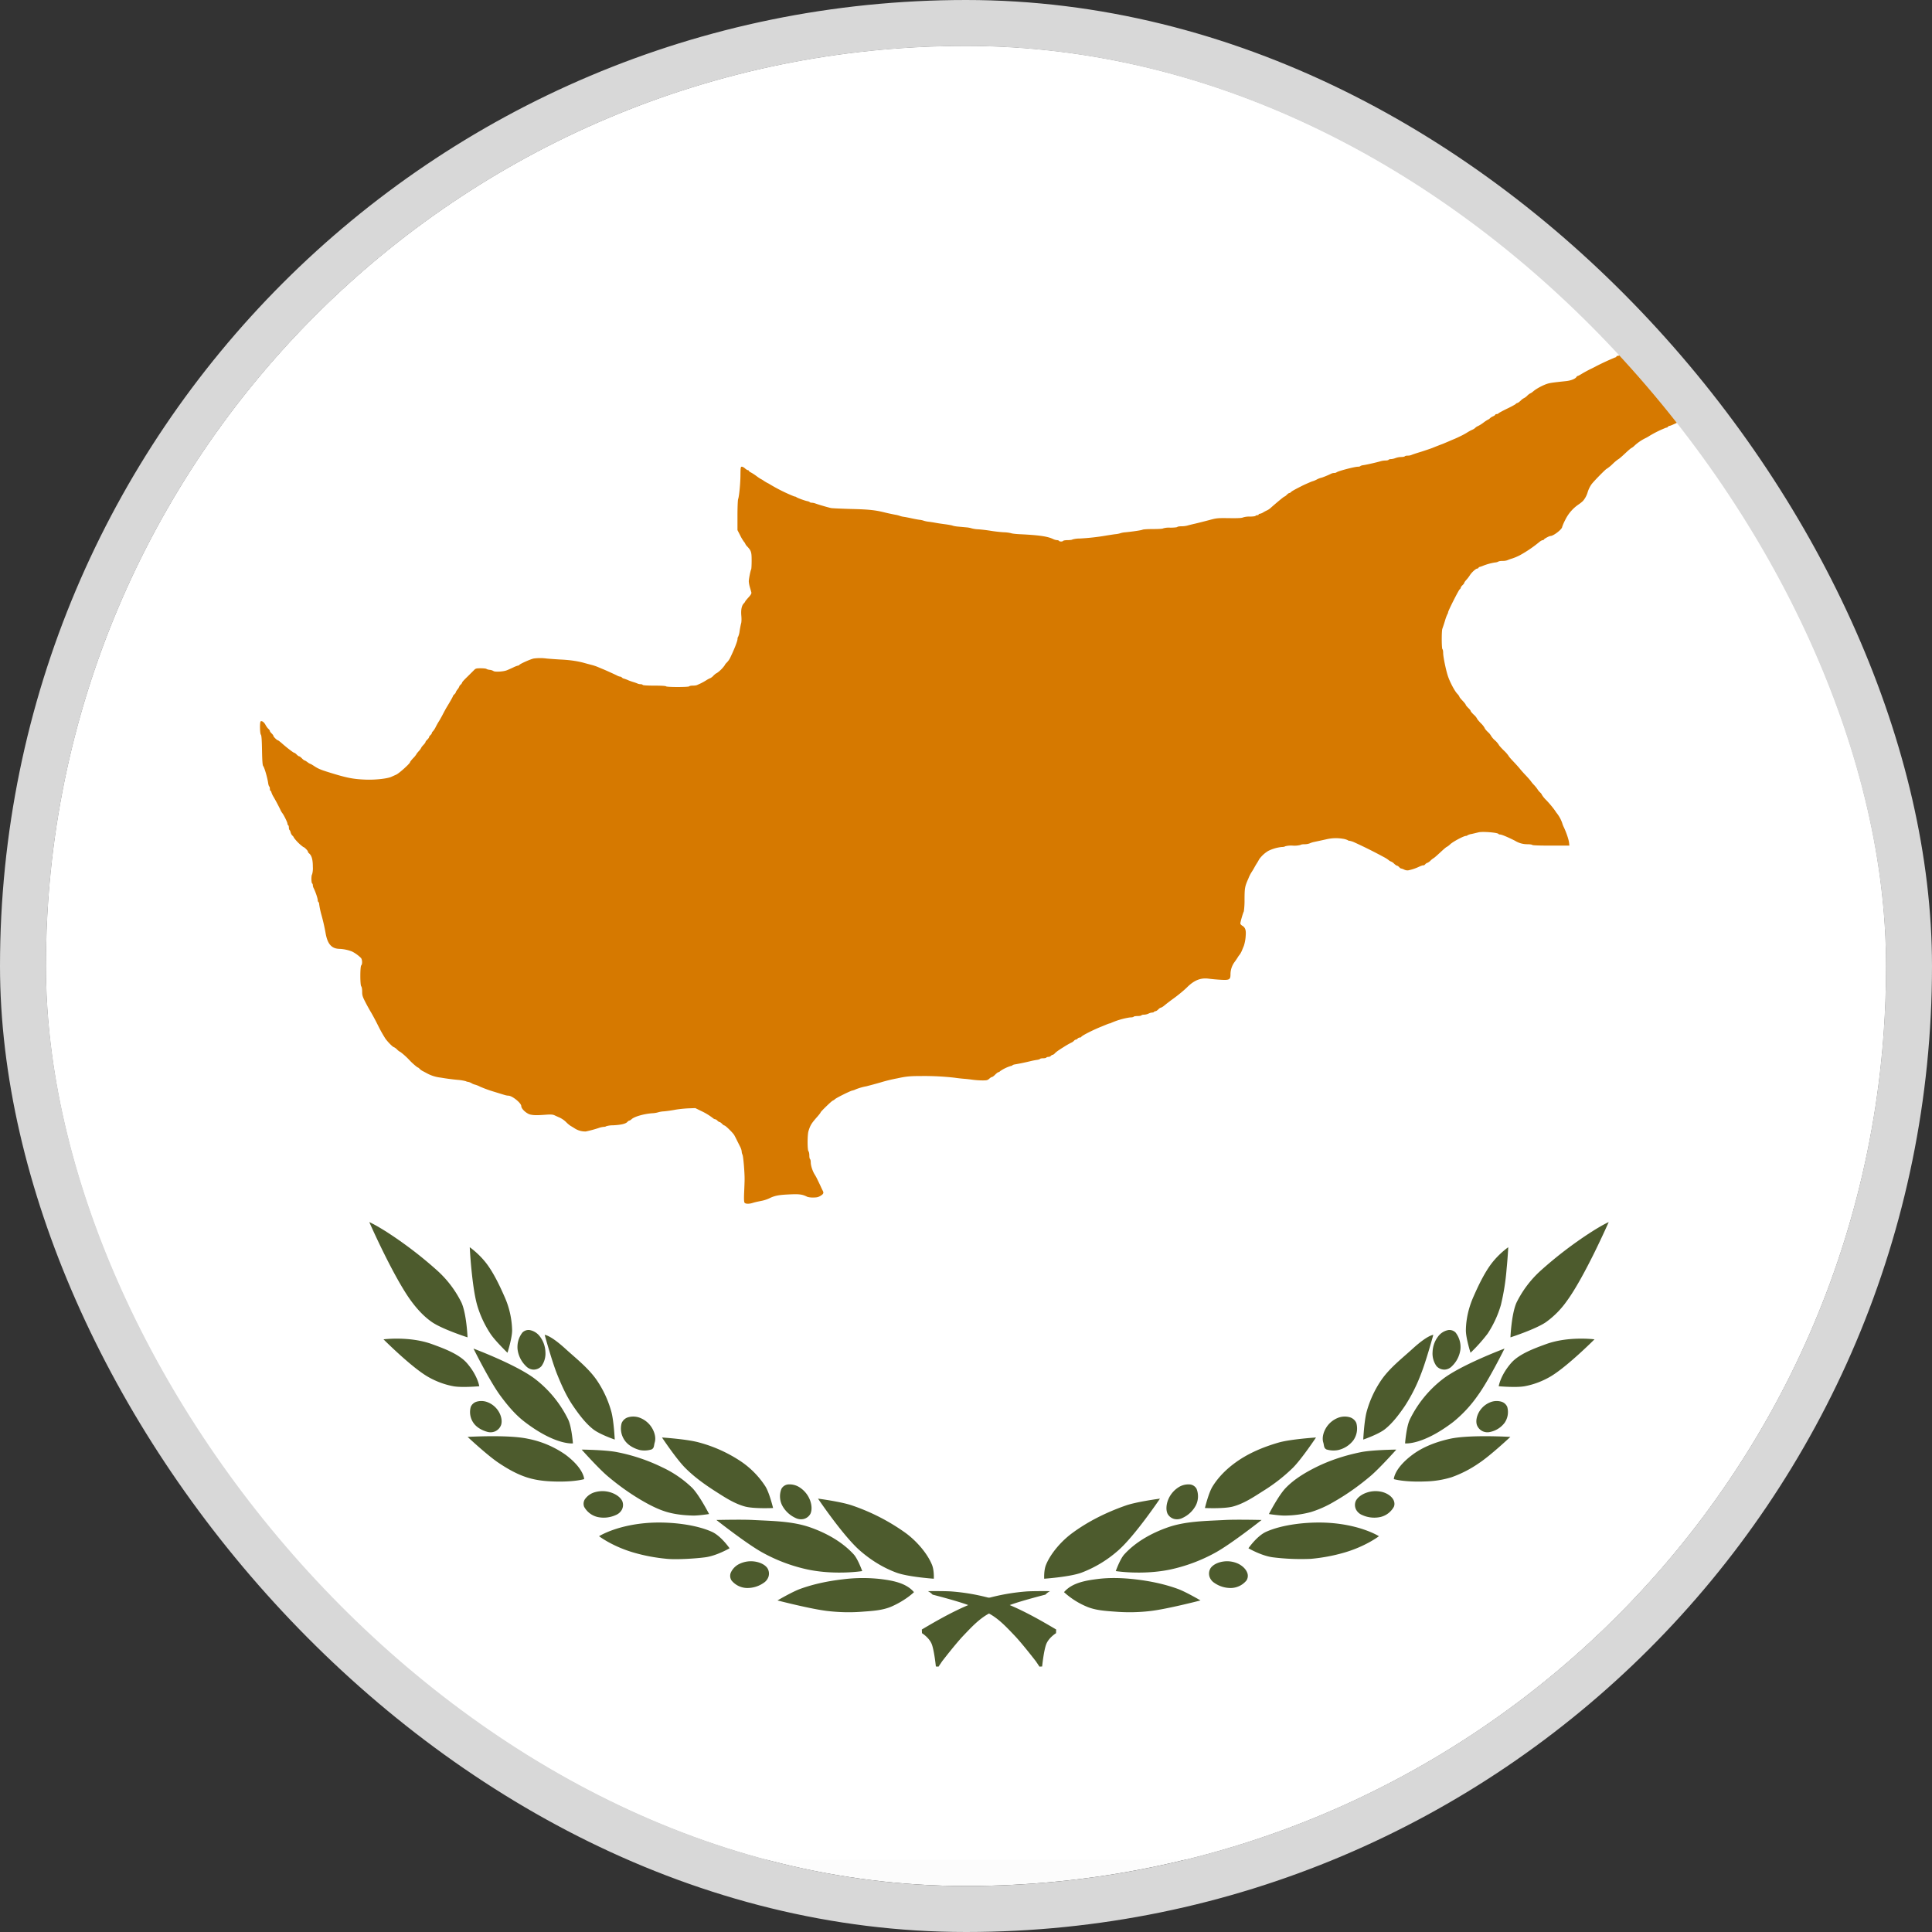
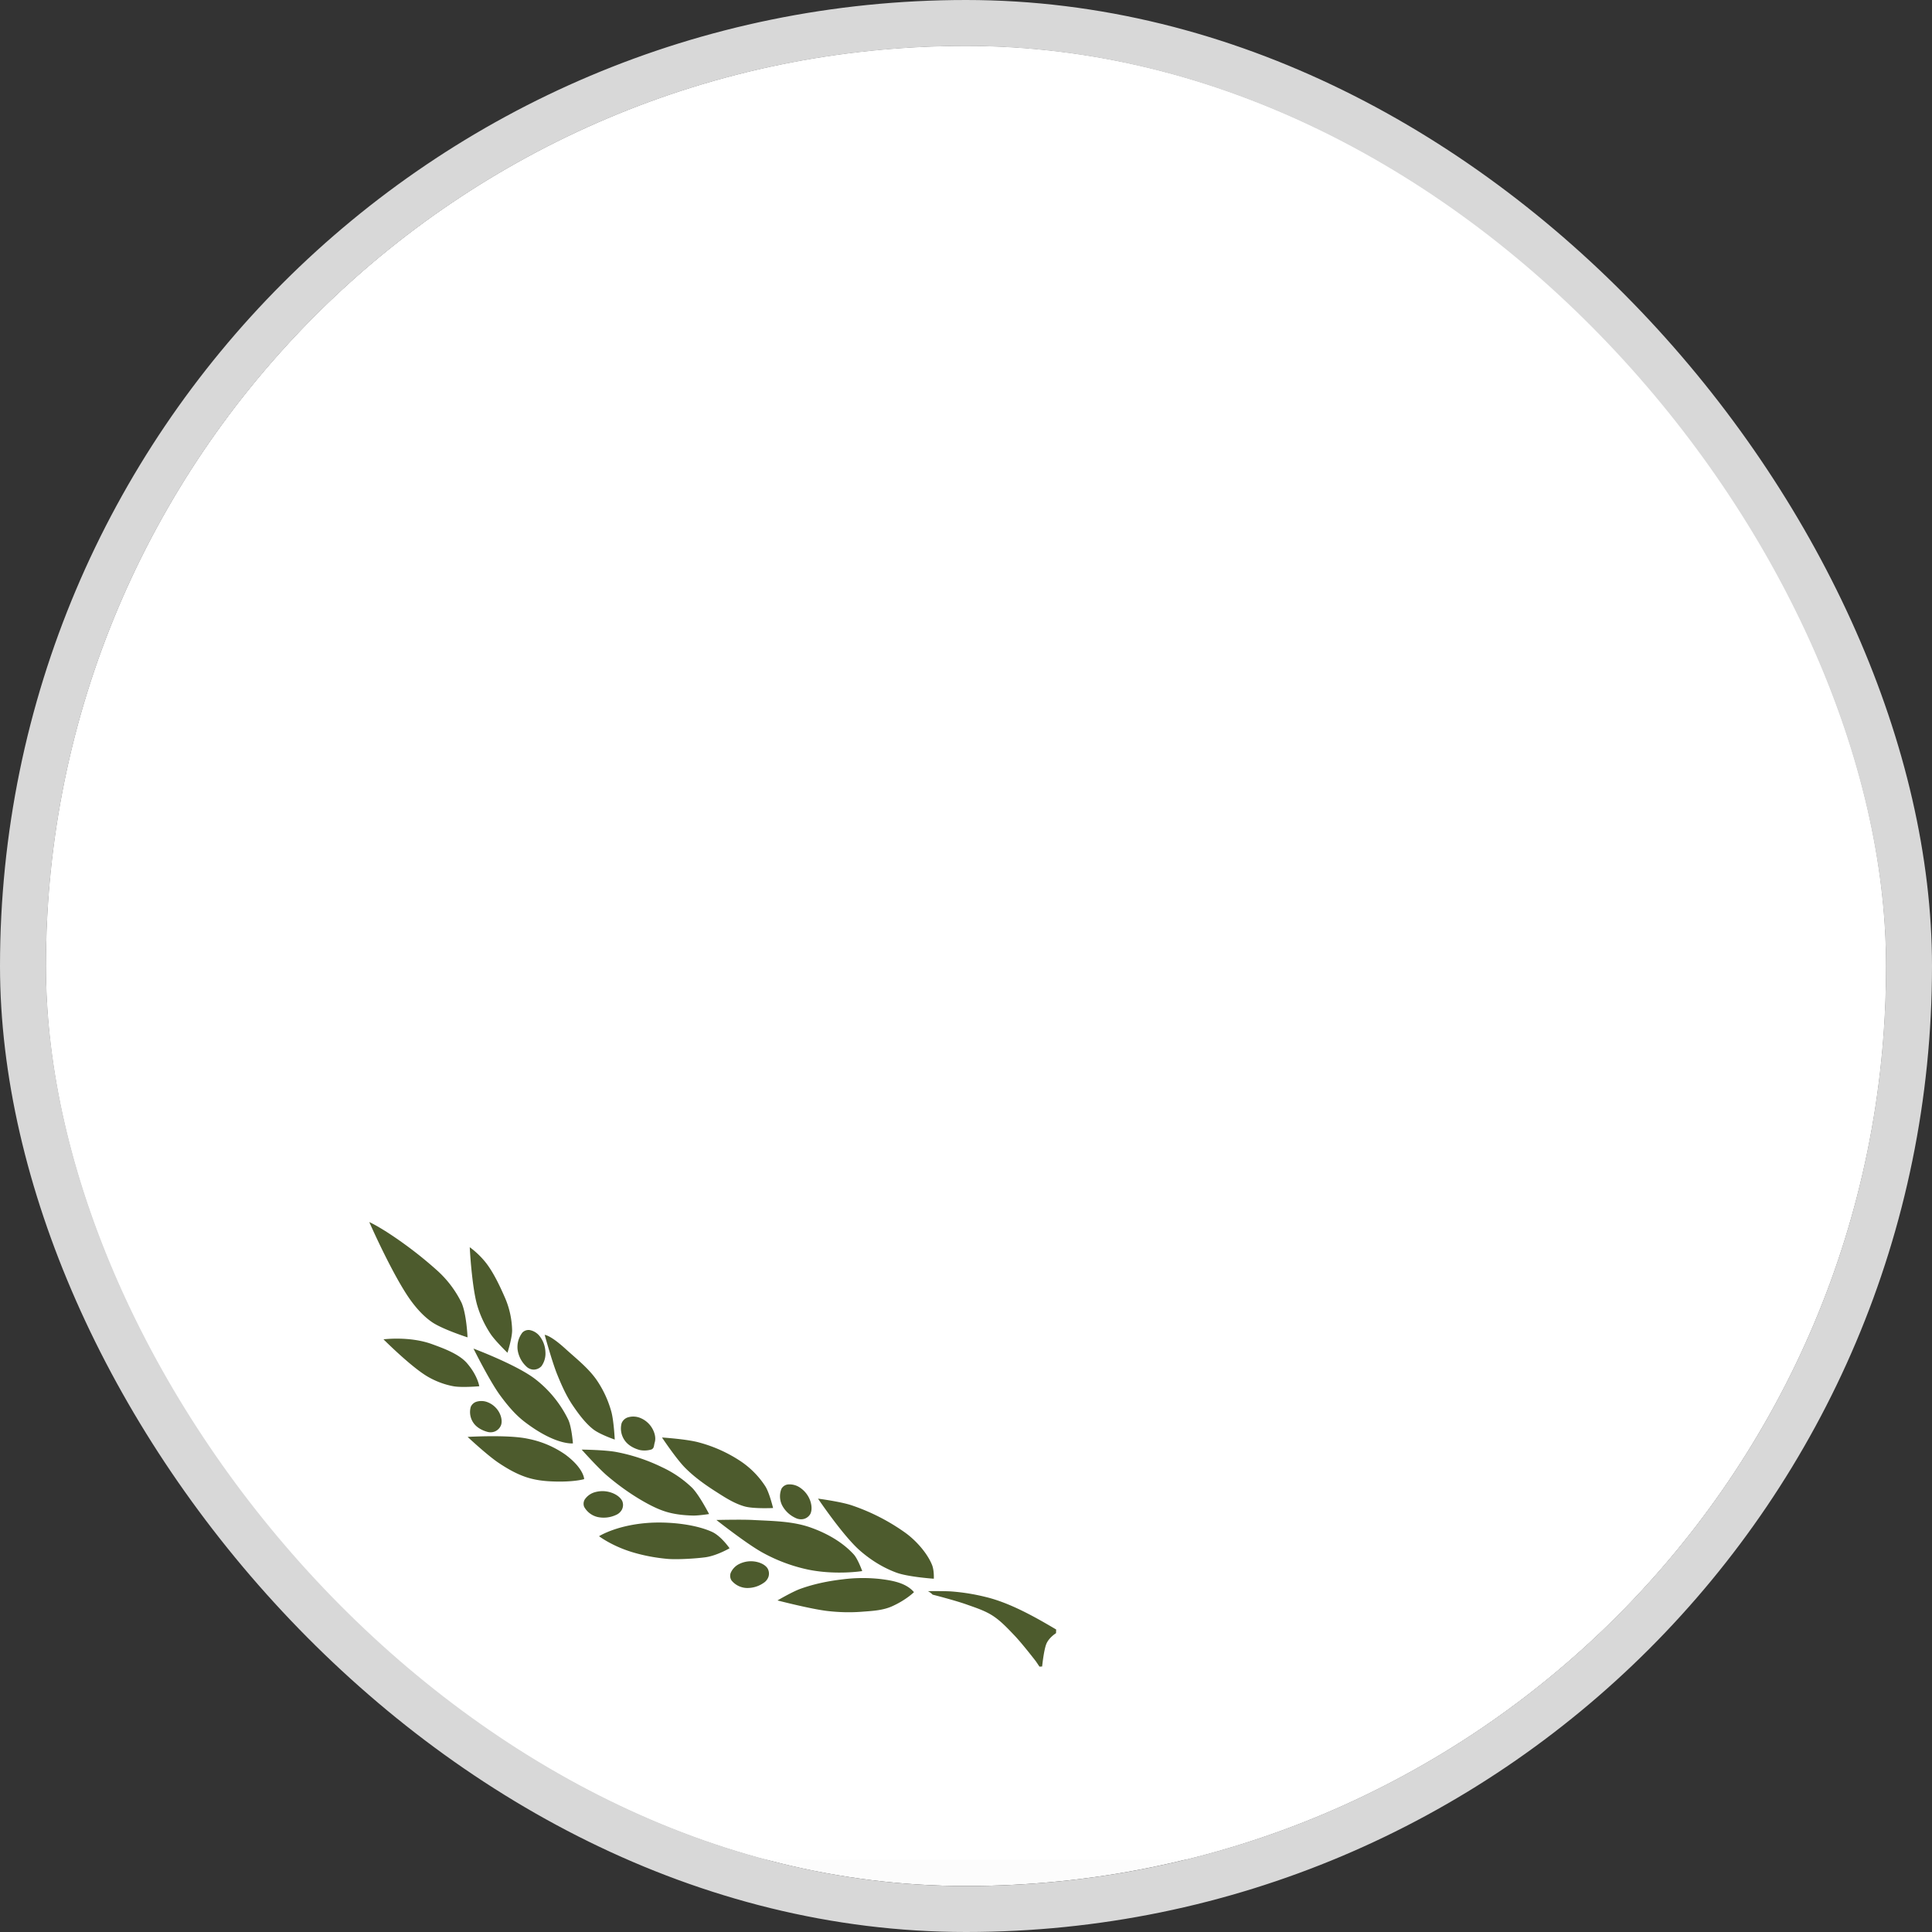
<svg xmlns="http://www.w3.org/2000/svg" width="42" height="42" fill="none">
  <rect width="100%" height="100%" fill="#333333" stroke="none" />
  <g clip-path="url(#a)">
    <path fill="#FCFCFC" d="M21 41c11.046 0 20-8.954 20-20S32.046 1 21 1 1 9.954 1 21s8.954 20 20 20Z" />
    <g clip-path="url(#b)">
      <path fill="#fff" d="M-9 .424h61v40H-9v-40Z" />
-       <path fill="#D67900" d="M16.187 26.147c-.013-.015-.016-.079-.01-.222.005-.11.01-.241.01-.29.001-.153-.028-.5-.046-.533a.167.167 0 0 1-.017-.068.272.272 0 0 0-.029-.095 33.228 33.228 0 0 1-.07-.14c-.02-.041-.04-.081-.062-.121-.027-.049-.192-.211-.214-.211-.01 0-.034-.017-.053-.038-.02-.02-.044-.037-.054-.037-.01 0-.03-.014-.046-.03-.015-.017-.037-.03-.048-.03a.096.096 0 0 1-.047-.023 1.341 1.341 0 0 0-.26-.158l-.126-.062-.157.006c-.087.004-.22.018-.296.033-.076.014-.179.028-.23.032a.532.532 0 0 0-.122.02.559.559 0 0 1-.13.021c-.18.013-.389.072-.451.13-.018.017-.04.03-.049.03-.009 0-.028.014-.043.03-.036.04-.141.064-.307.072a.539.539 0 0 0-.152.02c-.008.008-.032.014-.054.014a.44.44 0 0 0-.107.024 2.514 2.514 0 0 1-.282.076.42.42 0 0 1-.245-.069 2.57 2.57 0 0 0-.09-.055.657.657 0 0 1-.088-.074.5.5 0 0 0-.168-.113 4.625 4.625 0 0 1-.088-.04c-.04-.018-.079-.021-.191-.013-.19.014-.253.013-.329-.002-.086-.017-.204-.124-.204-.186 0-.066-.198-.226-.28-.226a.335.335 0 0 1-.078-.014l-.248-.076a2.659 2.659 0 0 1-.29-.106.554.554 0 0 0-.11-.044.253.253 0 0 1-.073-.03.246.246 0 0 0-.077-.03.13.13 0 0 1-.05-.015.977.977 0 0 0-.18-.029 4.887 4.887 0 0 1-.367-.049.807.807 0 0 1-.292-.09 3.092 3.092 0 0 0-.1-.053.283.283 0 0 1-.067-.05c-.015-.017-.035-.03-.045-.03a1.42 1.42 0 0 1-.184-.167 1.526 1.526 0 0 0-.184-.165.244.244 0 0 1-.072-.053.263.263 0 0 0-.07-.053c-.022 0-.132-.109-.188-.188a2.988 2.988 0 0 1-.16-.286 5.123 5.123 0 0 0-.144-.271 4.323 4.323 0 0 1-.12-.215c-.072-.139-.08-.165-.08-.25 0-.055-.009-.102-.02-.113-.026-.026-.026-.43 0-.456.027-.026.024-.12-.004-.159a.788.788 0 0 0-.194-.141.841.841 0 0 0-.267-.058c-.18-.002-.27-.104-.312-.355a4.278 4.278 0 0 0-.09-.391 1.772 1.772 0 0 1-.047-.222c0-.022-.007-.044-.016-.05-.008-.005-.015-.022-.015-.037 0-.043-.051-.192-.094-.275a.144.144 0 0 1-.013-.055c0-.016-.007-.034-.016-.039-.008-.005-.015-.05-.015-.098 0-.049.007-.093.015-.098a.486.486 0 0 0 .016-.163c0-.16-.025-.248-.084-.295-.013-.011-.023-.027-.023-.036 0-.021-.078-.1-.1-.1a.943.943 0 0 1-.207-.206c0-.009-.013-.028-.03-.042a.154.154 0 0 1-.039-.07c-.005-.024-.016-.048-.024-.052-.007-.005-.014-.028-.014-.052 0-.024-.007-.048-.015-.053-.009-.005-.016-.02-.016-.035 0-.027-.08-.19-.112-.228a.37.37 0 0 1-.04-.068.944.944 0 0 0-.033-.068 4.017 4.017 0 0 0-.117-.216.457.457 0 0 1-.05-.11c0-.01-.006-.02-.015-.02-.008 0-.015-.02-.015-.045 0-.024-.006-.048-.014-.052-.007-.005-.017-.034-.022-.065-.017-.125-.082-.346-.11-.38-.014-.016-.021-.118-.025-.343-.004-.227-.011-.324-.025-.338-.022-.022-.026-.277-.004-.29.027-.016.076.02.106.079.016.03.044.069.062.084.017.016.032.037.032.047 0 .01.017.033.038.053.021.02.038.043.038.052 0 .02.08.098.1.098.006 0 .048.032.093.072.102.09.245.2.263.2.008 0 .03.016.05.037.02.02.043.038.053.038.01 0 .037.02.061.045.025.025.05.045.058.045.007 0 .036.017.064.038a.24.24 0 0 0 .061.037c.007 0 .042.02.078.044.09.06.14.082.337.143.376.117.51.144.78.155.21.009.482-.02.57-.062l.104-.047c.06-.026.298-.24.299-.27 0-.008.031-.048.069-.088a.458.458 0 0 0 .068-.083c0-.006.024-.037.054-.07a.318.318 0 0 0 .053-.073c0-.006.021-.033.046-.06.026-.026.046-.055.046-.064 0-.01.018-.032.039-.052.02-.02.038-.043.038-.053 0-.01.014-.03.03-.045.017-.015.031-.035.031-.045 0-.01.01-.027.022-.036a.445.445 0 0 0 .062-.096c.022-.043.053-.099.07-.124.016-.025.054-.092.084-.15.03-.058.067-.126.082-.151.062-.1.14-.237.14-.248 0-.006.013-.023.03-.038s.03-.034.03-.042c0-.009.018-.038.039-.065a.217.217 0 0 0 .038-.063c0-.008.014-.026.03-.04.018-.016.031-.036.031-.045 0-.01.05-.065.11-.122l.147-.146c.036-.038.05-.042.149-.042.06 0 .115.006.123.014.008.007.04.017.073.02a.198.198 0 0 1 .08.026c.027.023.208.014.283-.014.03-.011.094-.04.144-.063a.548.548 0 0 1 .11-.043c.01 0 .021-.006.024-.012.01-.022.233-.122.311-.14a1.05 1.05 0 0 1 .284 0c.113.01.261.02.329.023.174.009.334.032.467.067.063.018.146.04.183.049.038.01.1.03.138.047l.1.042c.05.019.272.12.316.143.022.012.05.022.062.022.012 0 .03.008.04.019.011.01.024.02.03.02a.804.804 0 0 1 .118.044c.035.014.071.026.107.037.034.01.074.025.088.032a.171.171 0 0 0 .064.013c.021 0 .042.007.047.016.006.009.107.015.253.015.146 0 .247.006.253.015.005.009.107.015.252.015.146 0 .247-.006.253-.015.005-.009.04-.015.078-.015.037 0 .08-.006.094-.014l.073-.033a1.38 1.38 0 0 0 .126-.07.524.524 0 0 1 .093-.049.245.245 0 0 0 .064-.053c.029-.029.06-.052.069-.052a.697.697 0 0 0 .176-.175c0-.008.019-.033.042-.055a.383.383 0 0 0 .067-.09c.088-.177.167-.376.167-.423 0-.019.006-.041.014-.049a.444.444 0 0 0 .032-.127c.01-.062.024-.135.032-.162.009-.028.011-.1.005-.166-.011-.13.006-.22.054-.27a.136.136 0 0 0 .031-.043c0-.005.032-.044.07-.086.05-.054.068-.086.063-.108a4.08 4.08 0 0 0-.032-.114.616.616 0 0 1-.024-.128c0-.05.037-.237.052-.261.005-.008.01-.092.01-.186 0-.186-.008-.216-.091-.306a.235.235 0 0 1-.048-.064c0-.007-.012-.026-.027-.042a.979.979 0 0 1-.084-.142l-.058-.113v-.32c0-.175.007-.334.014-.353.022-.056.05-.336.051-.528.002-.162.004-.177.03-.177.016 0 .048.017.07.038.023.02.05.037.061.037.01 0 .02.006.02.014 0 .007.022.024.05.038.027.014.08.048.118.077.038.029.08.056.092.062a.51.51 0 0 1 .069.042.758.758 0 0 0 .102.058 3.662 3.662 0 0 0 .56.281c.016 0 .035.007.043.014.018.017.185.078.24.088.024.004.046.014.05.02.006.008.026.014.046.014.024.001.049.006.072.014.065.025.295.092.349.102.03.005.229.014.444.02.372.009.517.024.726.077.074.018.182.041.246.052.025.005.06.014.076.021a.468.468 0 0 0 .092.021c.034.005.11.02.169.033.059.013.134.027.168.031a.438.438 0 0 1 .092.02.536.536 0 0 0 .107.022 2.7 2.7 0 0 1 .153.024c.042.008.135.022.207.031.072.01.144.023.16.03.018.007.07.017.12.021l.175.016a.533.533 0 0 1 .12.022.66.66 0 0 0 .145.021c.063.004.183.018.267.032.085.014.212.028.284.032a.771.771 0 0 1 .16.02c.017.008.1.018.184.022.427.02.611.048.729.105a.242.242 0 0 0 .084.024c.02 0 .04.007.044.015.013.02.08.02.092 0 .006-.008.05-.015.098-.015s.094-.006.102-.014a.587.587 0 0 1 .16-.021c.19-.01.38-.031.567-.063.08-.013.176-.028.214-.032a.46.46 0 0 0 .1-.02.481.481 0 0 1 .107-.02c.163-.016.353-.044.378-.057.015-.008.12-.014.233-.014.12 0 .21-.006.215-.015a.45.45 0 0 1 .153-.015c.08 0 .148-.007.153-.015.006-.008.045-.015.088-.015a.53.53 0 0 0 .126-.014c.026-.008.105-.028.177-.044.1-.024.201-.05.301-.076.164-.045.182-.046.436-.043.19.003.275-.002.3-.015a.452.452 0 0 1 .148-.019c.063 0 .119-.007.124-.015.005-.008.023-.015.039-.015s.03-.007.03-.015.012-.015.027-.016a.203.203 0 0 0 .072-.03.753.753 0 0 1 .083-.044.31.31 0 0 0 .069-.045c.165-.145.3-.256.311-.256.008 0 .03-.017.05-.038.02-.02.044-.038.055-.038.01 0 .026-.01.036-.021.016-.018.069-.048.23-.13.066-.034.23-.105.24-.105a.522.522 0 0 0 .089-.037.416.416 0 0 1 .094-.038c.017 0 .168-.061.224-.091a.158.158 0 0 1 .062-.014c.02 0 .042-.006.05-.013.032-.028.392-.123.466-.123.024 0 .048-.006.053-.013.005-.008.034-.017.066-.021.062-.008.304-.063.38-.087a.418.418 0 0 1 .103-.014c.03 0 .06-.007.064-.015.006-.009.03-.016.053-.016.024 0 .068-.01.098-.022a.39.39 0 0 1 .124-.023c.037 0 .072-.007.078-.015.005-.008.033-.015.062-.015a.22.22 0 0 0 .08-.013c.014-.008.109-.04.21-.07.1-.032.211-.07.245-.083.076-.031.152-.061.23-.09l.107-.045.107-.046c.097-.038.253-.115.306-.15.038-.024.077-.046.118-.065a.217.217 0 0 0 .067-.042.174.174 0 0 1 .058-.038.765.765 0 0 0 .117-.073.709.709 0 0 1 .101-.067.113.113 0 0 0 .043-.03.206.206 0 0 1 .063-.04c.03-.014.053-.03.053-.038 0-.007.013-.013.03-.013.016 0 .034-.007.039-.016.005-.008.088-.053.184-.1.096-.045.182-.093.192-.104.01-.012.026-.021.035-.021.01 0 .043-.024.074-.053a.264.264 0 0 1 .07-.053.267.267 0 0 0 .07-.052.275.275 0 0 1 .069-.053c.007 0 .04-.022.072-.05.07-.058.218-.135.306-.16.056-.017.123-.026.398-.055.105-.011.202-.05.226-.09.007-.012.019-.022.027-.022.007 0 .05-.022.094-.05.045-.027.126-.071.18-.098.055-.026.11-.054.123-.062a5.28 5.28 0 0 1 .426-.196c.01 0 .018-.007.018-.015 0-.009.01-.015.023-.015a.137.137 0 0 0 .05-.014l.264-.128c.13-.064.279-.139.33-.167.05-.028.14-.075.202-.105.06-.03.114-.06.119-.069a.225.225 0 0 1 .065-.04c.032-.013.093-.047.138-.075a.511.511 0 0 1 .093-.05c.007 0 .025-.013.04-.03.016-.017.04-.03.056-.03s.029-.007.029-.014c0-.008.026-.026.057-.04a.747.747 0 0 0 .103-.059.763.763 0 0 1 .102-.057.266.266 0 0 0 .074-.048c.01-.013.028-.023.039-.023.01 0 .039-.01.063-.023.06-.03.218-.03.23 0 .01.026.054.03.094.008a.89.89 0 0 1 .192-.06c.073 0 .332-.182.332-.234 0-.02.126-.143.147-.143.008 0 .035-.02.06-.045.024-.025.052-.045.062-.045.01 0 .027-.011.039-.025.011-.014.07-.062.128-.108.059-.046.128-.102.153-.125.08-.072.24-.2.271-.219a.54.54 0 0 0 .08-.064c.026-.025.056-.046.065-.046.01 0 .025-.01.035-.023a.232.232 0 0 1 .06-.043c.07-.036.115-.062.16-.092.076-.05.195-.08.253-.065.052.014.241.008.34-.01a.722.722 0 0 0 .13-.046c.041-.02.108-.049.148-.066a.302.302 0 0 0 .08-.046c.005-.008.019-.011.03-.007.012.005.026.001.031-.008a.487.487 0 0 1 .105-.062c.147-.072.214-.11.266-.146a.206.206 0 0 1 .063-.034c.008 0 .023-.01.033-.022a.693.693 0 0 1 .129-.077c.06-.03.119-.063.13-.072.029-.022.071-.045.362-.196a.353.353 0 0 1 .121-.04h.045l-.01.253a2.813 2.813 0 0 1-.028.32c-.01.047-.018.095-.024.143a.24.24 0 0 1-.021.09.072.072 0 0 0-.014.043.44.44 0 0 1-.107.132.51.51 0 0 0-.107.126c0 .013-.006.023-.013.023-.007 0-.022.018-.034.041a5.613 5.613 0 0 0-.224.397.223.223 0 0 1-.043.059c-.013.01-.023.026-.023.036-.001.02-.076.1-.116.123a.802.802 0 0 1-.29.112l-.172.033a2.08 2.08 0 0 0-.356.117c-.141.068-.165.082-.212.127-.023.021-.049.04-.057.04a.251.251 0 0 0-.07.052.245.245 0 0 1-.072.052.17.17 0 0 0-.059.035.814.814 0 0 1-.128.076c-.123.057-.167.118-.167.227 0 .037-.007.071-.016.077-.008.005-.015.056-.015.113s-.006.107-.013.111c-.008.005-.018.03-.023.055a.525.525 0 0 1-.204.22c-.02.004-.036.014-.036.022 0 .007-.012.013-.026.013a.206.206 0 0 0-.071.023.204.204 0 0 1-.072.022c-.015 0-.032.007-.037.015-.005.009-.023.015-.04.015a.336.336 0 0 0-.095.03 1.297 1.297 0 0 1-.126.046.298.298 0 0 0-.085.04c-.013.01-.028.017-.032.012-.005-.004-.017.003-.028.015a.072.072 0 0 1-.048.023c-.016 0-.029.007-.029.015s-.013.015-.028.015a.071.071 0 0 0-.048.023c-.01.012-.028.022-.038.022-.01 0-.031.014-.046.03-.016.017-.036.03-.045.03-.01 0-.048.031-.085.068a.32.32 0 0 1-.087.068c-.01 0-.089.068-.174.15-.085.084-.163.151-.174.151-.01 0-.042.024-.07.053-.03.03-.06.053-.07.053-.01 0-.033.017-.053.037-.02.021-.044.038-.054.038-.01 0-.03.012-.047.027a.25.25 0 0 1-.052.038 1.17 1.17 0 0 0-.084.047c-.16.096-.532.28-.568.28-.01 0-.027.01-.037.022-.01.012-.024.02-.031.015a2.34 2.34 0 0 0-.367.18.748.748 0 0 1-.092.052.995.995 0 0 0-.233.16.286.286 0 0 1-.069.053c-.007 0-.07.054-.14.12s-.133.12-.14.12a.907.907 0 0 0-.127.106.825.825 0 0 1-.129.105c-.017 0-.291.28-.333.34a.621.621 0 0 0-.084.177.51.51 0 0 1-.1.183.78.78 0 0 1-.087.07.86.86 0 0 0-.297.339 1.106 1.106 0 0 0-.068.155c0 .05-.189.197-.254.197-.027 0-.144.064-.144.078 0 .007-.01.012-.024.012s-.048.019-.076.042a2.693 2.693 0 0 1-.428.29 1.16 1.16 0 0 1-.16.067 1.19 1.19 0 0 0-.111.04.311.311 0 0 1-.1.013c-.041 0-.081.006-.089.014a.194.194 0 0 1-.076.02 1.227 1.227 0 0 0-.26.072.488.488 0 0 1-.069.024c-.012.002-.025.011-.028.02-.003.009-.015.016-.026.016-.031 0-.123.083-.163.148a.775.775 0 0 1-.077.1c-.023.025-.043.053-.043.062 0 .008-.017.032-.038.051-.021.02-.038.044-.038.054 0 .01-.01.026-.024.037-.026.022-.252.469-.252.5a.06.06 0 0 1-.013.035.946.946 0 0 0-.055.15 3.913 3.913 0 0 1-.056.17c-.019.047-.018.435.002.447.008.005.015.041.015.08 0 .088.065.397.109.52.047.132.143.31.197.367.025.026.046.055.046.064 0 .009.031.048.069.087.038.04.069.079.069.088 0 .008.024.038.053.067.03.028.054.058.054.067 0 .01.031.047.069.083a.313.313 0 0 1 .069.082c0 .009.038.055.084.103a.423.423 0 0 1 .084.106c0 .01.031.049.07.086a.308.308 0 0 1 .068.082.43.43 0 0 0 .084.098.446.446 0 0 1 .085.098c0 .008.048.063.106.12a.724.724 0 0 1 .107.121c0 .008.047.063.102.12.056.059.12.13.142.158.022.028.081.095.132.148.05.053.098.108.106.121a.67.67 0 0 0 .068.082c.029.03.065.075.079.098.014.023.04.054.059.07.018.016.032.036.033.045a.6.6 0 0 0 .095.117c.087.09.178.203.219.27a.74.74 0 0 1 .13.23.5.5 0 0 0 .035.09c.058.124.106.268.114.337l.007.064h-.4c-.248 0-.401-.005-.407-.015-.006-.008-.054-.015-.108-.015a.501.501 0 0 1-.267-.076c-.154-.078-.289-.135-.322-.135-.016 0-.033-.006-.037-.013-.02-.031-.356-.057-.437-.034l-.143.034a.3.3 0 0 0-.096.03c-.005.008-.02.013-.032.013-.047 0-.273.12-.34.18a.375.375 0 0 1-.08.061c-.007 0-.069.053-.137.117-.069.064-.133.12-.142.123a.394.394 0 0 0-.071.056.22.22 0 0 1-.071.05c-.01 0-.03.014-.044.03-.015.017-.033.027-.04.023-.007-.005-.049.01-.094.03a1.003 1.003 0 0 1-.238.079.165.165 0 0 1-.086-.017.285.285 0 0 0-.067-.024c-.008 0-.027-.013-.042-.03-.015-.017-.035-.03-.044-.03-.01 0-.04-.02-.066-.045a.199.199 0 0 0-.064-.045.173.173 0 0 1-.058-.035.623.623 0 0 0-.097-.061 10.366 10.366 0 0 0-.632-.316.47.47 0 0 0-.118-.04c-.016 0-.033-.006-.037-.013a.382.382 0 0 0-.113-.032.904.904 0 0 0-.36.014l-.137.03-.126.027a.467.467 0 0 0-.095.031.304.304 0 0 1-.11.018c-.042 0-.081.007-.086.015a.519.519 0 0 1-.169.015.52.52 0 0 0-.168.015c-.005.009-.038.015-.073.015a.874.874 0 0 0-.294.086.684.684 0 0 0-.194.178 1.105 1.105 0 0 1-.052.09 1.44 1.44 0 0 0-.053.09 1.427 1.427 0 0 1-.054.091.765.765 0 0 0-.077.15c-.077.174-.082.202-.084.45a1.704 1.704 0 0 1-.015.265c-.02.037-.076.232-.076.262 0 .014.02.037.043.05.062.036.083.094.074.205a.869.869 0 0 1-.04.23l-.04.097a.46.46 0 0 1-.05.094.462.462 0 0 0-.04.055c-.009.016-.039.061-.067.1a.453.453 0 0 0-.094.272c0 .12-.024.133-.218.121a3.958 3.958 0 0 1-.254-.023c-.173-.024-.316.032-.469.184-.06.06-.183.162-.274.229a5.391 5.391 0 0 0-.224.17.229.229 0 0 1-.077.048c-.011 0-.036.017-.055.038-.02.02-.046.037-.058.037-.013 0-.027.007-.033.015-.005.009-.024.015-.043.015a.213.213 0 0 0-.077.023.247.247 0 0 1-.095.023c-.028 0-.055.006-.06.015-.005.008-.043.015-.084.015-.042 0-.08.006-.085.015-.005.008-.04.015-.08.015a1.6 1.6 0 0 0-.433.13c0-.004-.032.006-.072.022l-.104.043c-.19.075-.439.202-.449.228-.003.008-.017.014-.032.014a.07.07 0 0 0-.047.022c-.01.013-.027.023-.038.023-.01 0-.029.01-.04.024a.167.167 0 0 1-.051.038 1.652 1.652 0 0 0-.175.1c-.098.06-.165.107-.192.137-.016.018-.038.032-.048.032-.01 0-.027.01-.038.023a.08.08 0 0 1-.054.022c-.02 0-.04.007-.045.015-.005.009-.036.015-.069.015-.033 0-.063.006-.068.014-.005.007-.034.017-.066.021a1.607 1.607 0 0 0-.126.024 5.124 5.124 0 0 1-.341.072c-.032.004-.061.014-.066.021-.005.008-.018.014-.03.014a.83.83 0 0 0-.237.113c-.01.012-.027.023-.037.023-.01 0-.041.023-.07.052-.029.03-.06.053-.071.053-.01 0-.038.017-.06.038-.037.033-.054.037-.158.036-.064 0-.158-.008-.209-.015a3.076 3.076 0 0 0-.191-.021 3.228 3.228 0 0 1-.199-.023 5.892 5.892 0 0 0-.727-.036c-.24 0-.327.009-.513.05a3.42 3.42 0 0 0-.368.09 11.25 11.25 0 0 1-.306.083 1.205 1.205 0 0 0-.23.066.339.339 0 0 1-.076.027c-.034.003-.34.154-.375.186a.186.186 0 0 1-.05.033c-.024.007-.264.24-.264.256 0 .007-.033.05-.073.095-.126.143-.15.181-.19.31-.026.085-.026.414 0 .44.01.01.018.05.018.089 0 .039.007.075.015.08.009.006.016.038.016.073 0 .07.041.195.09.27.03.048.04.07.12.237.02.046.044.095.052.11.024.046.014.07-.048.108-.049.03-.08.038-.16.038a.43.43 0 0 1-.127-.014c-.105-.054-.172-.064-.383-.054-.223.01-.305.023-.417.072a.757.757 0 0 1-.176.064l-.107.022c-.034.007-.085.02-.115.03-.073.022-.146.02-.167-.006Z" />
      <path fill="#4D5B2D" d="M8.028 26.567s.131.299.311.663c.18.364.408.793.601 1.055.128.173.277.338.456.46.23.155.768.328.768.328s-.02-.5-.13-.752a2.32 2.32 0 0 0-.524-.696 8.725 8.725 0 0 0-1.098-.84c-.27-.171-.384-.218-.384-.218Zm2.184.546s.01.213.036.476c.026.263.066.577.124.78.064.22.161.43.288.623.101.155.372.416.372.416s.103-.324.101-.49a1.883 1.883 0 0 0-.17-.74c-.087-.198-.225-.498-.39-.714-.167-.217-.361-.35-.361-.35Zm-1.875 2.003s.597.598.959.81c.172.1.365.174.562.21.184.033.561 0 .561 0s-.033-.232-.27-.505c-.173-.198-.509-.32-.756-.41-.489-.179-1.056-.105-1.056-.105Zm1.956.201s.349.703.58 1.018c.156.212.328.42.539.58.67.51 1.043.463 1.043.463s-.027-.355-.101-.514a2.49 2.49 0 0 0-.698-.868c-.395-.317-1.363-.679-1.363-.679Zm-.127 1.92s.434.407.682.57c.186.124.384.237.597.307.181.06.374.084.564.091.466.019.69-.05.69-.05s0-.227-.404-.53a2.123 2.123 0 0 0-.816-.347c-.427-.094-1.313-.041-1.313-.041Zm1.675-2.218s.16.582.269.853c.096.237.2.474.345.686.12.177.27.38.44.513.142.112.469.224.469.224s-.02-.415-.076-.613a2.3 2.3 0 0 0-.32-.686c-.184-.262-.444-.463-.681-.679-.329-.299-.446-.298-.446-.298Zm.804 2.494s.354.397.556.57c.245.208.51.398.79.558.162.092.332.178.512.23.183.052.377.072.567.076.116.002.345-.033.345-.033s-.209-.407-.367-.569a2.391 2.391 0 0 0-.656-.449 3.938 3.938 0 0 0-.98-.328c-.25-.05-.767-.055-.767-.055Zm1.747-.262s.306.46.5.656c.192.194.416.356.646.504.207.132.418.274.656.339.197.053.612.033.612.033s-.079-.33-.167-.47a1.901 1.901 0 0 0-.523-.537 3.062 3.062 0 0 0-.912-.416c-.262-.075-.812-.11-.812-.11Zm-1.369 2.145s.295.226.768.36c.234.067.47.11.712.132.207.02.617-.006.823-.033.252-.032.534-.197.534-.197s-.187-.272-.389-.36c-.353-.157-.865-.21-1.252-.198-.775.026-1.196.296-1.196.296Zm2.551-.353s.667.527 1.012.714a3.6 3.6 0 0 0 .978.364c.605.125 1.18.033 1.18.033s-.093-.263-.186-.364c-.245-.268-.583-.457-.927-.58-.4-.144-.84-.144-1.265-.167-.24-.013-.792 0-.792 0Zm2.209-.464s.545.809.91 1.128c.232.203.502.373.793.48.25.094.814.133.814.133s.011-.181-.04-.304c-.106-.258-.346-.525-.572-.69a4.458 4.458 0 0 0-1.163-.598c-.238-.083-.742-.149-.742-.149Zm-.881 2.213s.72.187 1.089.23c.244.028.493.035.739.016.225-.017.461-.027.666-.12.309-.14.473-.306.473-.306-.176-.208-.486-.254-.717-.284a3.437 3.437 0 0 0-.828.005c-.315.036-.63.1-.928.208-.174.063-.494.251-.494.251Zm3.27-.202a.38.38 0 0 1 .102.076s.51.13.756.22c.186.066.378.128.544.234.181.116.33.277.478.432.169.176.467.563.467.563l.078.116.058-.003s.034-.337.088-.482c.055-.145.214-.242.214-.242l.003-.08c-.485-.288-1.018-.584-1.536-.708a4.47 4.47 0 0 0-.75-.12c-.163-.01-.502-.006-.502-.006Zm-9.94-3.998a.411.411 0 0 0 .059.338c.067.1.189.167.307.198a.252.252 0 0 0 .166-.012.246.246 0 0 0 .13-.14c.028-.09 0-.197-.047-.28a.489.489 0 0 0-.237-.209.37.37 0 0 0-.26-.012.2.2 0 0 0-.119.117Zm1.122-1.62a.512.512 0 0 0-.101.373.614.614 0 0 0 .185.357.237.237 0 0 0 .153.072.232.232 0 0 0 .18-.075.47.47 0 0 0 .086-.308.591.591 0 0 0-.117-.333.36.36 0 0 0-.227-.144.189.189 0 0 0-.16.058Zm1.345 3.785a.453.453 0 0 0 .29.221.632.632 0 0 0 .399-.043.26.26 0 0 0 .13-.114.222.222 0 0 0 .009-.19c-.042-.086-.141-.15-.239-.183a.59.59 0 0 0-.347-.011.395.395 0 0 0-.226.156.182.182 0 0 0-.016.164Zm3.2 1.596a.448.448 0 0 0 .321.168.615.615 0 0 0 .38-.11.257.257 0 0 0 .106-.134.225.225 0 0 0-.024-.188c-.056-.079-.163-.124-.264-.141a.574.574 0 0 0-.34.048.389.389 0 0 0-.191.192.184.184 0 0 0 .013.165Zm-2.386-3.412a.447.447 0 0 0 .064.367c.073.11.206.182.334.215a.524.524 0 0 0 .252-.013c.062-.03.05-.086.07-.152.03-.098-.001-.213-.052-.303a.53.53 0 0 0-.257-.228.402.402 0 0 0-.283-.012.219.219 0 0 0-.128.126Zm3.475 1.424a.44.44 0 0 0 .015.36.62.62 0 0 0 .289.273.265.265 0 0 0 .172.025.229.229 0 0 0 .154-.115c.04-.087.026-.203-.01-.298a.573.573 0 0 0-.215-.269.4.4 0 0 0-.267-.07.188.188 0 0 0-.138.094Z" />
-       <path fill="#4D5B2D" d="M34.972 26.567s-.132.299-.311.663c-.18.364-.408.793-.601 1.055a1.931 1.931 0 0 1-.456.46c-.23.155-.768.328-.768.328s.02-.5.13-.752a2.32 2.32 0 0 1 .524-.696 8.73 8.73 0 0 1 1.099-.84c.269-.171.383-.218.383-.218Zm-2.184.546s-.01.213-.036.476a4.974 4.974 0 0 1-.124.78c-.064.22-.161.43-.288.623a3.558 3.558 0 0 1-.372.416s-.103-.324-.101-.49c.003-.253.066-.51.17-.74.087-.198.225-.498.39-.714.167-.217.361-.35.361-.35Zm1.875 2.003s-.597.598-.959.81c-.172.1-.364.174-.562.21-.184.033-.561 0-.561 0s.033-.232.27-.505c.173-.198.509-.32.756-.41.489-.179 1.056-.105 1.056-.105Zm-1.956.201s-.349.703-.58 1.018a2.78 2.78 0 0 1-.539.58c-.67.51-1.043.463-1.043.463s.027-.355.101-.514a2.49 2.49 0 0 1 .698-.868c.395-.317 1.363-.679 1.363-.679Zm.127 1.92s-.434.407-.682.57a2.512 2.512 0 0 1-.597.307 2.08 2.08 0 0 1-.564.091c-.466.019-.69-.05-.69-.05s0-.227.404-.53c.236-.176.527-.283.816-.347.427-.094 1.313-.041 1.313-.041Zm-1.675-2.218s-.16.582-.269.853a3.61 3.61 0 0 1-.345.686c-.12.177-.27.38-.44.513-.142.112-.469.224-.469.224s.02-.415.076-.613a2.3 2.3 0 0 1 .32-.686c.183-.262.444-.463.681-.679.329-.299.446-.298.446-.298Zm-.804 2.494s-.354.397-.556.57c-.245.208-.51.398-.79.558a2.349 2.349 0 0 1-.512.23 2.236 2.236 0 0 1-.567.076c-.116.002-.345-.033-.345-.033s.209-.407.367-.569c.184-.19.418-.33.656-.449.308-.153.641-.26.98-.328.25-.05.767-.055.767-.055Zm-1.747-.262s-.306.46-.5.656a3.73 3.73 0 0 1-.646.504c-.207.132-.418.274-.656.339-.197.053-.612.033-.612.033s.079-.33.167-.47c.131-.212.318-.393.523-.537.272-.192.59-.323.912-.416.262-.075.812-.11.812-.11Zm1.369 2.145s-.295.226-.768.36c-.234.067-.47.11-.712.132a4.94 4.94 0 0 1-.823-.033c-.252-.032-.534-.197-.534-.197s.187-.272.389-.36c.353-.157.865-.21 1.252-.198.775.026 1.196.296 1.196.296Zm-2.551-.353s-.667.527-1.012.714a3.6 3.6 0 0 1-.978.364c-.605.125-1.18.033-1.18.033s.093-.263.186-.364c.245-.268.583-.457.927-.58.4-.144.84-.144 1.265-.167.24-.013.792 0 .792 0Zm-2.209-.464s-.545.809-.91 1.128a2.591 2.591 0 0 1-.793.48c-.25.094-.814.133-.814.133s-.011-.181.04-.304c.106-.258.346-.525.572-.69.35-.258.751-.454 1.163-.598.238-.083.742-.149.742-.149Zm.881 2.213s-.72.187-1.089.23a3.85 3.85 0 0 1-.739.016c-.225-.017-.461-.027-.666-.12a1.701 1.701 0 0 1-.473-.306c.176-.208.486-.254.717-.284.274-.036.554-.026.828.005.315.036.63.1.928.208.174.063.494.251.494.251Zm-3.27-.202a.38.38 0 0 0-.102.076s-.51.13-.756.22c-.186.066-.378.128-.544.234-.181.116-.33.277-.478.432-.169.176-.467.563-.467.563l-.078.116-.058-.003s-.034-.337-.088-.482c-.055-.145-.214-.242-.214-.242l-.003-.08c.485-.288 1.018-.584 1.536-.708a4.47 4.47 0 0 1 .75-.12c.163-.01.502-.006.502-.006Zm9.94-3.998a.411.411 0 0 1-.059.338.53.53 0 0 1-.308.198.252.252 0 0 1-.165-.012.246.246 0 0 1-.13-.14c-.028-.09 0-.197.047-.28a.489.489 0 0 1 .237-.209.37.37 0 0 1 .26-.012.2.2 0 0 1 .119.117Zm-1.122-1.62a.512.512 0 0 1 .101.373.614.614 0 0 1-.185.357.237.237 0 0 1-.153.072.232.232 0 0 1-.18-.075.47.47 0 0 1-.086-.308.591.591 0 0 1 .117-.333.36.36 0 0 1 .227-.144.189.189 0 0 1 .16.058Zm-1.345 3.785a.453.453 0 0 1-.29.221.632.632 0 0 1-.399-.043.26.26 0 0 1-.13-.114.222.222 0 0 1-.009-.19c.042-.086.141-.15.239-.183a.59.59 0 0 1 .347-.011c.09.026.18.08.226.156.03.048.039.113.016.164Zm-3.2 1.596a.448.448 0 0 1-.321.168.615.615 0 0 1-.38-.11.257.257 0 0 1-.106-.134.225.225 0 0 1 .024-.188c.056-.079.163-.124.264-.141a.574.574 0 0 1 .34.048c.082.041.16.11.191.192a.184.184 0 0 1-.013.165Zm2.386-3.412a.447.447 0 0 1-.064.367.574.574 0 0 1-.334.215.524.524 0 0 1-.252-.013c-.062-.03-.05-.086-.07-.152-.03-.098.001-.213.052-.303a.53.53 0 0 1 .257-.228.402.402 0 0 1 .283-.012c.056.021.11.07.128.126Zm-3.475 1.424a.44.44 0 0 1-.015.36.62.62 0 0 1-.289.273.265.265 0 0 1-.172.025.229.229 0 0 1-.154-.115c-.04-.087-.026-.203.01-.298a.573.573 0 0 1 .215-.269.4.4 0 0 1 .267-.07.188.188 0 0 1 .138.094Z" />
    </g>
  </g>
  <rect width="41" height="41" x=".5" y=".5" stroke="#D8D8D8" rx="20.5" />
  <defs>
    <clipPath id="a">
      <rect width="40" height="40" x="1" y="1" fill="#fff" rx="20" />
    </clipPath>
    <clipPath id="b">
      <path fill="#fff" d="M-9 .424h61v40H-9z" />
    </clipPath>
  </defs>
</svg>